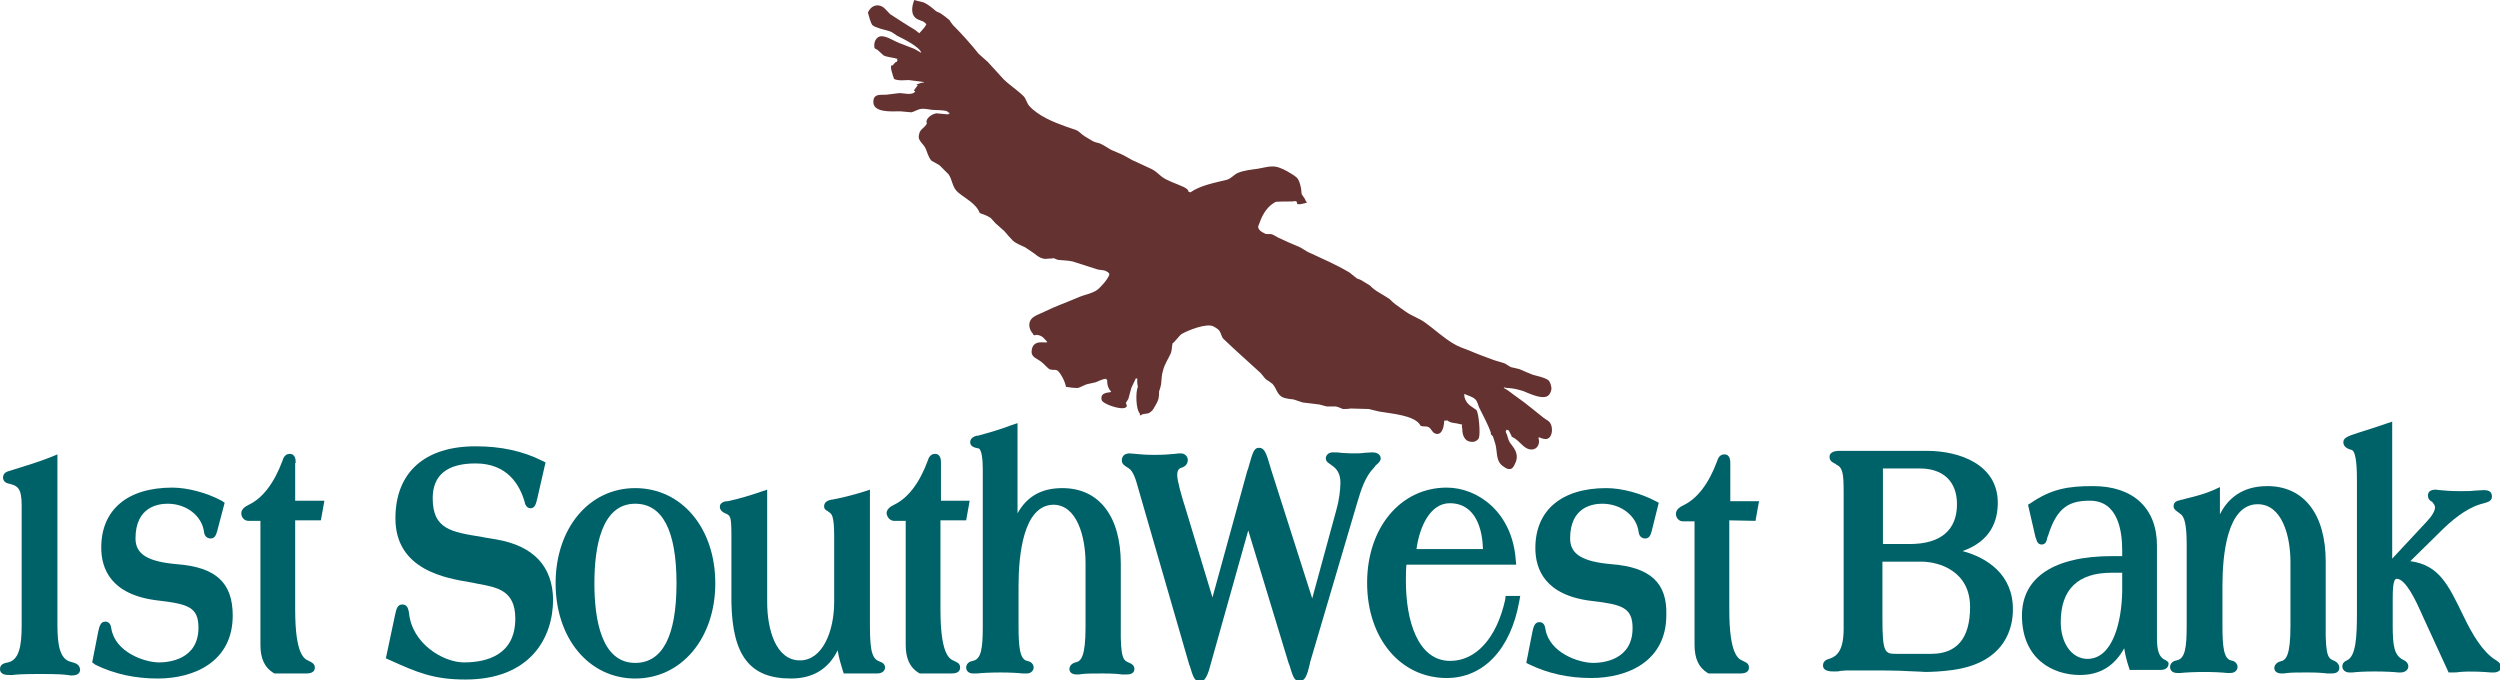
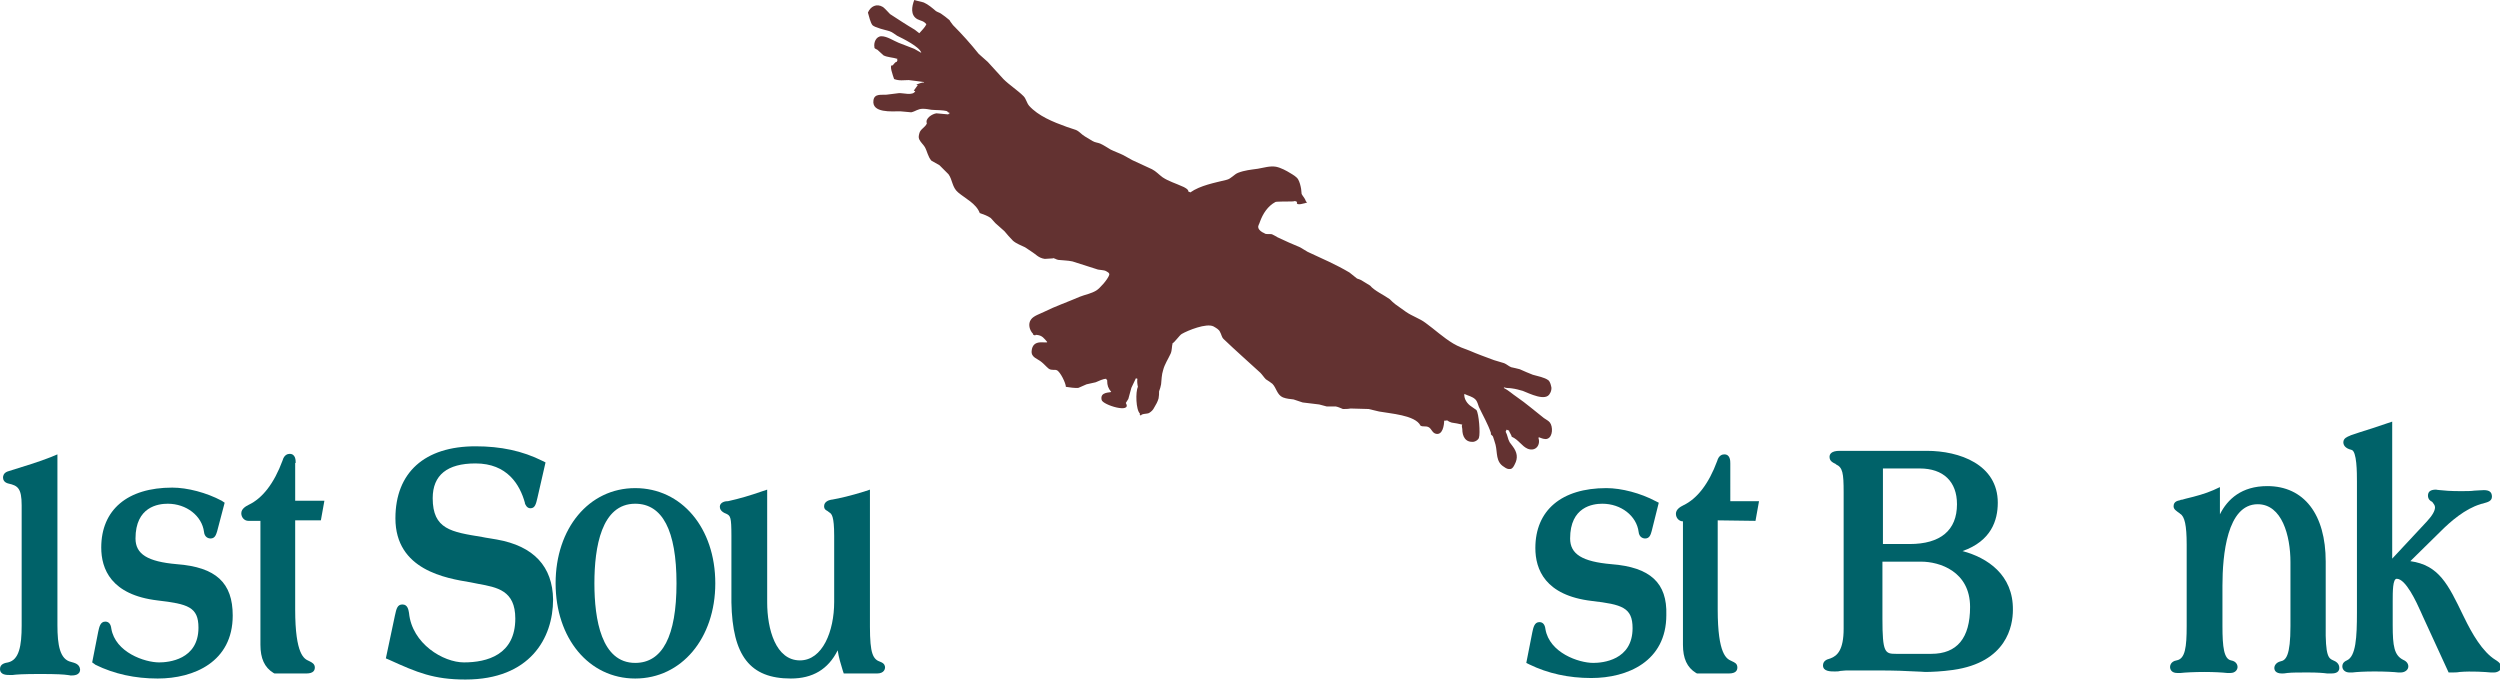
<svg xmlns="http://www.w3.org/2000/svg" version="1.1" id="Layer_1" x="0px" y="0px" viewBox="0 0 496.3 135" style="enable-background:new 0 0 496.3 135;" xml:space="preserve">
  <style type="text/css">
	.st0{fill:#006269;}
	.st1{fill:#633231;}
</style>
  <g>
    <path class="st0" d="M14.1,131.4c-2.2-0.5-2.7-3.3-2.7-7.3V90.2l-1.2,0.5c-2.5,1-5.2,1.8-8.7,2.9c-0.8,0.3-0.9,0.9-0.9,1.2   c0,0.4,0.2,1,1.1,1.2c1.8,0.4,2.6,0.9,2.6,4.3v23.9c0,4-0.5,6.8-2.7,7.3C1,131.6,0,131.8,0,132.8c0,1.2,1.3,1.2,1.9,1.2   c0.1,0,0.3,0,0.6,0c0.7-0.1,2.1-0.2,5.5-0.2s4.7,0.1,5.4,0.2c0.3,0,0.5,0.1,0.6,0.1c0.6,0,1.9,0,1.9-1.2   C15.8,131.8,14.8,131.6,14.1,131.4" />
    <path class="st0" d="M35.1,112c-5.8-0.5-8.2-2-8.2-5.1c0-6.3,4.5-6.9,6.4-6.9c3.7,0,6.8,2.4,7.2,5.6c0.1,1,0.8,1.3,1.3,1.3   c0.9,0,1.1-0.8,1.3-1.4l1.5-5.7L44,99.4c-3-1.6-6.8-2.6-9.8-2.6c-8.9,0-14.1,4.4-14.1,11.9c0,4.2,1.9,9.4,11.2,10.5   c6,0.7,8.1,1.3,8.1,5.4c0,6.4-6,6.9-7.8,6.9c-2.9,0-8.7-2-9.5-6.7c-0.1-0.9-0.5-1.4-1.2-1.4c-1,0-1.2,1.1-1.4,2l-1.2,6.1L19,132   c3.7,1.8,7.8,2.7,12.3,2.7c7.2,0,14.9-3.3,14.9-12.5C46.2,115.7,42.9,112.6,35.1,112" />
    <path class="st0" d="M58.7,91.9c0-0.5,0-1.8-1.2-1.8c-0.4,0-1.1,0.2-1.4,1.3c-1.7,4.6-4,7.5-6.7,8.8c-0.6,0.3-1.5,0.8-1.5,1.7   c0,0.8,0.6,1.5,1.4,1.5h2.4V128c0,2.7,0.8,4.5,2.6,5.6l0.2,0.1h6.3c1.5,0,1.7-0.7,1.7-1.2c0-0.7-0.6-1-1-1.2l-0.2-0.1   c-0.9-0.4-2.7-1.2-2.7-10.2v-17.7h5.1l0.7-3.9h-5.8v-7.5H58.7z" />
    <path class="st0" d="M98.6,107.1c-1-0.2-2-0.3-2.9-0.5c-6.1-1-9.8-1.5-9.8-7.7c0-4.6,2.9-6.9,8.5-6.9c6.3,0,8.8,4.2,9.8,7.8v0.1   c0.1,0.3,0.4,1,1.1,1c0.9,0,1.1-0.8,1.4-2.1l1.6-7l-0.6-0.3c-4-2-8.3-2.9-13.3-2.9c-10.1,0-15.9,5.2-15.9,14.3   c0,10.3,10.1,11.9,14.9,12.7c0.5,0.1,1,0.2,1.5,0.3c3.8,0.7,7.4,1.3,7.4,6.9c0,7.2-5.6,8.7-10.2,8.7c-4.1,0-10.3-3.7-10.9-9.8   c-0.1-0.5-0.2-1.7-1.3-1.7c-1,0-1.2,0.8-1.5,2.2l-1.8,8.5l0.7,0.3c5.5,2.5,8.8,3.9,15.1,3.9c12.8,0,17.4-8.2,17.4-15.9   C109.7,112.5,106,108.4,98.6,107.1" />
    <path class="st0" d="M126.1,131.6c-6.7,0-8.1-8.6-8.1-15.8c0-7.2,1.4-15.8,8.1-15.8c5.4,0,8.2,5.3,8.2,15.8   S131.5,131.6,126.1,131.6 M126.1,134.7c9.2,0,15.9-8,15.9-18.9c0-11-6.7-18.9-15.9-18.9s-15.8,8-15.8,18.9   C110.3,126.7,116.9,134.7,126.1,134.7" />
    <path class="st0" d="M157,134.7c4.3,0,7.4-1.8,9.3-5.6c0.2,1.4,0.6,2.7,1,4l0.2,0.6h6.6c1.5,0,1.6-1,1.6-1.2c0-0.3-0.1-0.8-0.9-1.1   c-1.5-0.5-2.1-1.6-2.1-7V97.2l-1.2,0.4c-2.6,0.8-4.7,1.3-6.4,1.6H165c-0.5,0.1-1.4,0.4-1.4,1.3c0,0.6,0.4,0.8,0.6,0.9   c0.1,0.1,0.2,0.1,0.4,0.3c0.5,0.3,1,0.7,1,4.7v13.1c0,5.8-2.3,11.6-6.8,11.6c-4.8,0-6.5-6.2-6.5-11.5V97.2l-1.2,0.4   c-2,0.7-4.3,1.4-6.6,1.9h-0.2c-0.3,0-1.4,0.2-1.4,1.1c0,0.4,0.2,1,1.3,1.4c0.8,0.4,1,0.6,1,4.4v13.2   C145.4,130.2,148.9,134.7,157,134.7" />
-     <path class="st0" d="M177.5,103.4h2.3V128c0,2.7,0.8,4.5,2.6,5.6l0.2,0.1h6.3c1.5,0,1.7-0.7,1.7-1.2c0-0.8-0.6-1-1-1.2l-0.2-0.1   c-0.9-0.4-2.7-1.2-2.7-10.2v-17.7h5.1l0.7-3.9h-5.7v-7.5c0-0.5,0-1.8-1.2-1.8c-0.4,0-1.1,0.2-1.4,1.3c-1.7,4.6-4,7.5-6.7,8.8   c-0.6,0.3-1.5,0.8-1.5,1.7C176.1,102.7,176.7,103.4,177.5,103.4" />
-     <path class="st0" d="M215.5,111.8v12.7c0,5.9-0.9,6.8-2,7c-0.8,0.2-1.2,0.8-1.2,1.3c0,0.4,0.2,1.1,1.5,1.1c0.2,0,0.6,0,1.1-0.1   c0.9-0.1,2.3-0.1,4.1-0.1c1.9,0,3.1,0.1,3.8,0.2c0.3,0,0.5,0,0.7,0c0.5,0,1.7,0,1.7-1.1c0-0.6-0.4-1-1.2-1.3   c-0.9-0.4-1.6-0.7-1.5-7v-12.6c0-9.4-4.3-15-11.6-15c-4.1,0-7,1.6-8.9,5V84l-1.2,0.4c-2.1,0.8-4.1,1.4-6.7,2.1h-0.2   c-0.4,0.1-1.3,0.4-1.3,1.3s1,1.1,1.6,1.2c0.7,0.1,0.9,2.3,0.9,4.1v31.3c0,4.3-0.3,6.5-2,6.8c-1.2,0.2-1.3,1.1-1.3,1.3   c0,0.6,0.4,1.2,1.4,1.2c0.1,0,0.4,0,0.7,0c0.9-0.1,2.7-0.2,4.7-0.2s3.6,0.1,4.5,0.2c0.3,0,0.6,0,0.7,0c1,0,1.4-0.7,1.4-1.2   c0-0.2-0.1-1.1-1.3-1.3c-1.4-0.3-1.7-2.6-1.7-6.8v-8c0-6.1,0.9-16.2,7-16.2C213.8,100.3,215.5,106.5,215.5,111.8" />
-     <path class="st0" d="M273.1,92.4c0.6-0.5,1-0.9,1-1.4c0-0.2-0.1-1.2-1.7-1.2c-0.6,0-1.1,0.1-1.6,0.1c-0.6,0.1-1.2,0.1-2.2,0.1   c-1.2,0-1.8-0.1-2.4-0.1c-0.5-0.1-0.9-0.1-1.6-0.1c-0.9,0-1.4,0.6-1.4,1.2s0.5,0.9,0.8,1.1c0.1,0.1,0.2,0.1,0.4,0.3   c1.1,0.7,1.7,1.8,1.7,3.4c0,1.5-0.3,3.7-0.8,5.4l-4.8,17.6l-8.2-25.7l-0.2-0.7c-0.7-2.4-1.1-3.5-2.1-3.5h-0.1c-0.9,0-1.2,0.8-2,3.7   c-0.1,0.4-0.2,0.7-0.3,0.9l-6.9,25.1l-5.3-17.5c-0.9-2.8-1.7-5.7-1.7-6.8c0-1.1,0.5-1.4,1-1.5c0.8-0.3,1.1-0.9,1.1-1.5   s-0.5-1.3-1.4-1.3c-0.2,0-0.6,0-1.2,0.1c-1,0.1-2.4,0.2-4,0.2c-1.7,0-2.9-0.1-3.8-0.2c-0.5,0-0.9-0.1-1.1-0.1   c-1.2,0-1.6,0.7-1.6,1.4c0,0.8,0.7,1.1,1.1,1.4c0.1,0,0.2,0.1,0.3,0.2c0.4,0.2,1,1,1.5,2.7l10.5,36.3l0.1,0.2c0.6,2,0.9,3.1,2,3.1   h0.1c0.3,0,1.2,0,2-3.3l7.5-26.7l8,26.3l0.2,0.5c0.6,2,0.9,3.1,1.9,3.1h0.1c1.1,0,1.5-1.2,2-3.3c0-0.2,0.1-0.3,0.1-0.5l9.3-31.5   c0.8-2.7,1.6-5.3,3.4-7.1L273.1,92.4z" />
-     <path class="st0" d="M294.4,109h-13.2c0.6-4.4,2.7-9.1,6.6-9.1C293.1,99.9,294.3,105.3,294.4,109 M298.8,119.1   c-1.7,7.6-5.8,12.1-10.9,12.1c-6.5,0-8.8-8.1-8.8-15.8c0-1.1,0-2.2,0.1-3.3H301l-0.1-1c-0.7-9.4-7.5-14.3-13.7-14.3   c-9.2,0-15.8,8-15.8,18.9c0,11,6.6,18.9,15.8,18.9c7.3,0,12.7-5.7,14.4-15.2l0.2-1.1h-2.9L298.8,119.1z" />
    <path class="st0" d="M319.9,112c-5.8-0.5-8.2-2-8.2-5.1c0-6.3,4.5-6.9,6.4-6.9c3.7,0,6.8,2.4,7.2,5.6c0.1,1,0.8,1.3,1.3,1.3   c0.9,0,1.1-0.8,1.3-1.5l1.4-5.6l-0.6-0.3c-3-1.6-6.8-2.6-9.8-2.6c-8.9,0-14.1,4.4-14.1,11.9c0,4.2,1.9,9.4,11.2,10.5   c6,0.7,8.1,1.3,8.1,5.4c0,6.4-6,6.9-7.8,6.9c-2.9,0-8.7-2-9.5-6.7c-0.1-0.9-0.5-1.4-1.2-1.4c-1,0-1.2,1.1-1.4,2l-1.2,6.1l0.6,0.3   c3.7,1.8,7.8,2.7,12.3,2.7c7.2,0,14.9-3.3,14.9-12.5C331,115.7,327.6,112.6,319.9,112" />
-     <path class="st0" d="M348.5,103.4l0.7-3.9h-5.7V92c0-0.5,0-1.8-1.2-1.8c-0.4,0-1.1,0.2-1.4,1.3c-1.7,4.6-4,7.5-6.7,8.8   c-0.6,0.3-1.5,0.8-1.5,1.7c0,0.8,0.6,1.5,1.4,1.5h2.3V128c0,2.7,0.8,4.5,2.6,5.6l0.2,0.1h6.3c1.5,0,1.7-0.7,1.7-1.2   c0-0.8-0.6-1-1-1.2l-0.2-0.1c-0.9-0.4-2.7-1.2-2.7-10.2v-17.7L348.5,103.4L348.5,103.4z" />
+     <path class="st0" d="M348.5,103.4l0.7-3.9h-5.7V92c0-0.5,0-1.8-1.2-1.8c-0.4,0-1.1,0.2-1.4,1.3c-1.7,4.6-4,7.5-6.7,8.8   c-0.6,0.3-1.5,0.8-1.5,1.7c0,0.8,0.6,1.5,1.4,1.5V128c0,2.7,0.8,4.5,2.6,5.6l0.2,0.1h6.3c1.5,0,1.7-0.7,1.7-1.2   c0-0.8-0.6-1-1-1.2l-0.2-0.1c-0.9-0.4-2.7-1.2-2.7-10.2v-17.7L348.5,103.4L348.5,103.4z" />
    <g>
      <path class="st0" d="M379.1,108h-5.3V93h7.3c4.7,0,7.4,2.6,7.4,7.1C388.5,105.3,385.2,108,379.1,108 M383.4,129.8h-7    c-2.2,0-2.7-0.2-2.7-7v-11.3h7.7c3.6,0,9.7,1.9,9.7,9C391.1,126.7,388.5,129.8,383.4,129.8 M389.6,109.4c5.7-2,7-6.1,7-9.6    c0-7.6-7.6-10.3-14.1-10.3h-17.3c-1.7,0-2,0.7-2,1.2c0,0.8,0.6,1.1,1,1.3c0.1,0,0.2,0.1,0.3,0.2c1.3,0.6,1.5,1.7,1.5,5.5v27.1    c0,4.3-1.3,5.4-2.6,5.9c-0.1,0-0.2,0.1-0.3,0.1c-0.4,0.1-1.2,0.4-1.2,1.3c0,1.2,1.5,1.2,2.3,1.2c0.4,0,0.8,0,1.1-0.1    c0.4,0,0.7-0.1,1.2-0.1h6.6c2.9,0,5.5,0.1,7.2,0.2c0.9,0,1.5,0.1,1.9,0.1c1.2,0,3.4-0.1,5.5-0.4c10.7-1.5,11.9-8.8,11.9-11.9    C399.7,114.1,394.5,110.7,389.6,109.4" />
-       <path class="st0" d="M414.4,130.8c-3.1,0-5.3-3.1-5.3-7.3c0-6.5,3.4-9.8,10.1-9.8h2.1v3.7C421.2,123.5,419.4,130.8,414.4,130.8     M429.8,131c0,0-0.1-0.1-0.2-0.1c-1-0.6-1.4-1.8-1.4-4.2v-18.4c0-7.4-4.7-11.8-12.7-11.8c-4.8,0-8.2,0.5-12.4,3.4l-0.5,0.3    l1.5,6.5l0.1,0.2c0.1,0.4,0.3,1.2,1.1,1.2c0.8,0,1-0.7,1.1-1.2c0-0.2,0.1-0.3,0.2-0.6c1.8-5.8,4.4-6.9,8.3-6.9    c5.6,0,6.4,6.1,6.4,9.8v1.2h-2c-11.5,0-17.9,4.2-17.9,11.8c0,8.7,6.2,11.8,11.5,11.8c3.9,0,6.8-1.7,8.8-5.3    c0.2,1.3,0.5,2.5,0.9,3.7l0.2,0.6h6.1c1.5,0,1.6-1,1.6-1.2C430.6,131.4,430,131.1,429.8,131" />
      <path class="st0" d="M463.2,131.1c-0.9-0.4-1.6-0.7-1.5-7v-12.6c0-9.4-4.3-15-11.6-15c-5.1,0-7.9,2.6-9.4,5.6v-5.4l-1.3,0.6    c-1.6,0.7-3.4,1.2-5.5,1.7l-0.7,0.2c-0.1,0-0.3,0-0.4,0.1c-0.4,0.1-1.3,0.2-1.3,1.2c0,0.6,0.5,0.9,1.2,1.4l0.1,0.1    c0.9,0.5,1.3,2.3,1.3,6.1v16.2c0,4.2-0.3,6.5-2,6.8c-1.2,0.2-1.3,1.1-1.3,1.3c0,0.6,0.4,1.2,1.4,1.2c0.1,0,0.4,0,0.7,0    c0.9-0.1,2.7-0.2,4.7-0.2s3.6,0.1,4.5,0.2c0.3,0,0.6,0,0.7,0c1,0,1.4-0.7,1.4-1.2c0-0.2-0.1-1.1-1.3-1.3c-1.4-0.3-1.7-2.6-1.7-6.8    v-8c0-6.1,0.9-16.2,7-16.2c4.8,0,6.5,6.2,6.5,11.5v12.7c0,5.9-0.9,6.8-2,7c-0.8,0.2-1.2,0.8-1.2,1.3c0,0.4,0.2,1.1,1.5,1.1    c0.2,0,0.6,0,1.1-0.1c0.9-0.1,2.3-0.1,4.1-0.1c1.9,0,3.1,0.1,3.8,0.2c0.3,0,0.5,0,0.7,0c0.5,0,1.7,0,1.7-1.1    C464.4,131.7,463.7,131.3,463.2,131.1" />
      <path class="st0" d="M495.4,131c-2.6-1.6-4.7-5.3-6.2-8.4l-0.2-0.4c-3-6.2-4.8-10-10.5-10.8l6.1-6c1.9-1.9,4.8-4.4,7.8-5.3    c0.2-0.1,0.5-0.1,0.7-0.2c0.7-0.2,1.6-0.4,1.6-1.3s-0.5-1.3-1.6-1.3c-0.8,0-1.3,0.1-1.9,0.1c-0.7,0.1-1.5,0.1-2.8,0.1    c-1.8,0-3.2-0.1-4-0.2c-0.4,0-0.7-0.1-0.8-0.1c-1.1,0-1.6,0.4-1.6,1.2c0,0.7,0.5,1.1,0.8,1.2l0.1,0.1c0.2,0.3,0.5,0.6,0.5,1    c0,0.7-0.5,1.6-1.6,2.8l-6.9,7.4V83.7l-1.2,0.4c-1.8,0.6-3.5,1.2-5.2,1.7l-1.8,0.6l-0.2,0.1c-0.5,0.2-1.3,0.5-1.3,1.3    c0,0.5,0.3,1.2,1.6,1.5c1.1,0.2,1.1,4.6,1.1,6.3v26c0,4.9-0.2,8.7-2,9.5l-0.2,0.1c-0.2,0.1-0.7,0.4-0.7,1.1c0,0.7,0.6,1.2,1.4,1.2    c0.1,0,0.3,0,0.6,0c0.8-0.1,2.4-0.2,4.4-0.2c2.1,0,3.9,0.1,4.7,0.2c0.3,0,0.5,0,0.5,0c0.8,0,1.5-0.5,1.5-1.2c0-0.5-0.3-1-1-1.3    c-1.8-0.9-2.1-2.7-2.1-6.9v-4.7c0-2,0-4.5,0.8-4.5c1.8,0,3.9,4.6,4.8,6.6c0.1,0.3,0.3,0.6,0.4,0.9l5.1,11.1h0.6    c0.5,0,1.1,0,1.6-0.1c2.4-0.2,5.1,0,6.2,0.1c0.3,0,0.5,0,0.6,0c0.8,0,1.5-0.5,1.5-1.2C496.3,131.5,495.7,131.2,495.4,131" />
    </g>
  </g>
  <path class="st1" d="M172.3,2.5c0.5-1.2,1.7-1.9,3-1.1c0.5,0.4,0.9,0.9,1.4,1.4c1.7,1.1,3.2,2.1,4.9,3.1c0.3,0.2,0.6,0.5,0.9,0.7  c0.5-0.6,1.1-1.1,1.4-1.8c-0.6-0.7-1-0.6-1.8-1C180.7,3,181,1.3,181.5,0c0.6,0.2,1.3,0.3,1.9,0.5c0.9,0.4,1.7,1.1,2.4,1.7  c0.3,0.2,0.7,0.3,1,0.5c0.6,0.4,1.1,0.8,1.7,1.3c0.2,0.4,0.5,0.7,0.7,1c1.8,1.8,3.5,3.7,5.1,5.7c0.6,0.5,1.2,1.1,1.8,1.6  c1,1.1,2.1,2.3,3.1,3.4c1.2,1.2,2.8,2.2,4,3.4c0.5,0.5,0.6,1.3,1.1,1.9c1.8,2,4.7,3.2,7.5,4.2c0.6,0.2,1.2,0.4,1.8,0.6  c0.7,0.3,1.1,0.9,1.8,1.3c0.5,0.3,1,0.6,1.5,0.9s1,0.3,1.5,0.5c0.7,0.3,1.4,0.8,2.1,1.2c0.8,0.4,1.7,0.7,2.5,1.1  c0.6,0.3,1.2,0.7,1.8,1c1.3,0.6,2.6,1.2,3.9,1.8c0.8,0.4,1.4,1.1,2.1,1.6c1.2,0.8,2.6,1.2,3.9,1.8c0.3,0.1,1.3,0.6,1.2,1  c0.1,0.1,0.3,0.1,0.4,0.2c2-1.4,4.8-1.9,7.2-2.5c0.9-0.2,1.5-1.1,2.3-1.4c1.3-0.5,2.5-0.6,3.9-0.8c1.2-0.2,2.4-0.6,3.6-0.4  c1,0.2,2.1,0.8,2.9,1.3c0.5,0.3,1.2,0.7,1.5,1.2s0.5,1.3,0.6,1.9c0,0.3,0.1,0.7,0.1,1c0.2,0.4,0.5,0.7,0.7,1.1  c0.1,0.2,0.1,0.4,0.4,0.6c-0.3,0.1-2.4,0.8-2-0.1c-0.1-0.1-0.3-0.1-0.4-0.2c-0.3,0.1-0.6,0.1-0.9,0.1c-0.3,0-2.9,0-3,0.1  c-1.5,0.8-2.5,2.3-3.1,4c-0.1,0.4-0.4,0.7-0.3,1.1c0.1,0.5,0.7,0.9,1.2,1.1c0.3,0.3,1.1,0.1,1.5,0.2c0.4,0.2,0.8,0.4,1.1,0.6  c1.5,0.7,3,1.4,4.5,2c0.5,0.3,1,0.6,1.5,0.9c3,1.4,5.6,2.5,8.3,4.1c0.5,0.4,1,0.8,1.5,1.2c0.3,0.1,0.6,0.2,0.8,0.3  c0.6,0.4,1.2,0.7,1.8,1.1c0.8,1,2.8,1.9,3.9,2.7c0.4,0.4,0.7,0.7,1.1,1c0.7,0.5,1.4,1,2.1,1.5c1.3,0.9,2.7,1.3,3.9,2.2  c1.8,1.3,3.5,2.9,5.5,4.1c1,0.6,2.1,1,3.2,1.4c1.6,0.7,3.3,1.3,4.9,1.9c0.7,0.2,1.3,0.4,2,0.6c0.5,0.2,0.9,0.6,1.4,0.8  c0.6,0.1,1.2,0.3,1.7,0.4c0.9,0.4,1.8,0.8,2.6,1.1c1,0.3,2.3,0.5,3.1,1.1c0.4,0.4,0.5,1,0.6,1.5c0,0.4-0.1,0.8-0.3,1.1  c-0.8,1.7-4.1,0-5.4-0.5c-0.7-0.2-1.4-0.4-2.2-0.5c-0.5-0.1-1,0-1.5-0.2c0,0.1,0,0.1-0.1,0.1c1,0.5,1.7,1.2,2.6,1.8  c1.9,1.3,3.6,2.8,5.4,4.2c0.4,0.3,0.9,0.5,1.2,0.9c0.6,0.8,0.6,2.8-0.5,3.2c-0.5,0.2-1.2-0.1-1.7-0.3c0,0.1,0,0.1-0.1,0.1  c0.5,1.4-0.5,2.8-2.1,2.2c-1.2-0.5-1.8-1.8-3.2-2.4c0-0.3-0.6-1.1-0.5-1.2c-0.2-0.1-0.3-0.1-0.5-0.2c-0.1,0.1-0.1,0.3-0.2,0.4  c0.4,0.7,0.4,1.4,0.8,2.1c0.2,0.3,0.4,0.5,0.6,0.8c0.9,1.2,1.1,2.3,0.4,3.6c-0.2,0.4-0.4,0.8-0.8,0.9c-0.5,0.1-0.9-0.1-1.3-0.4  c-1.7-1-1.3-2.8-1.7-4.4c-0.2-0.6-0.3-1.1-0.5-1.6c-0.1-0.3-0.6-0.4-0.4-0.7c-0.6-1.8-1.6-3.5-2.4-5.2c-0.2-0.5-0.3-1.1-0.7-1.5  c-0.6-0.6-1.4-0.7-2.2-1.1c-0.1,1,0.6,2,1.4,2.5c0.3,0.2,0.7,0.5,1,0.7c0.5,0.7,0.8,4.7,0.5,5.5c-0.1,0.4-0.6,0.7-1,0.8  c-1.7,0.2-2.3-1.1-2.3-2.5c0-0.3-0.2-0.6,0-0.9c-0.8-0.2-1.4-0.3-2.1-0.4c-0.3-0.1-0.6-0.2-0.8-0.4c-0.3-0.1-0.5,0.1-0.7,0  c0,0.9-0.3,3-1.7,2.6c-0.7-0.2-0.8-1-1.4-1.3s-1.1,0-1.6-0.3c-1-2.1-6.1-2.4-8.2-2.8c-0.7-0.2-1.4-0.3-2.1-0.5  c-1.2,0-2.4-0.1-3.6-0.1c-0.5,0.1-1,0.1-1.5,0.1c-0.5-0.2-0.9-0.4-1.4-0.5c-0.6,0-1.2,0-1.8,0c-0.5-0.1-1-0.3-1.5-0.4  c-1.1-0.1-2.2-0.3-3.3-0.4c-0.6-0.2-1.2-0.4-1.8-0.6c-0.7-0.1-1.3-0.1-2.1-0.4c-1.2-0.5-1.3-1.9-2.1-2.7c-0.4-0.3-0.8-0.6-1.3-0.9  c-0.4-0.4-0.7-0.9-1.1-1.3c-2.4-2.2-4.9-4.4-7.3-6.7c-0.4-0.4-0.4-0.9-0.7-1.4c-0.2-0.5-0.8-0.8-1.3-1.1c-1.4-0.7-5.1,0.8-6.3,1.5  c-0.4,0.2-1.6,1.9-1.8,1.8c-0.2,0.7-0.1,1.4-0.4,2.1c-0.5,1.1-1.2,2.1-1.5,3.3c-0.3,0.9-0.3,1.9-0.4,2.8c-0.1,0.5-0.2,0.9-0.4,1.4  c0,0.5,0,0.9-0.1,1.4c-0.2,0.7-0.5,1.2-0.8,1.7c-0.3,0.6-0.6,0.9-1.1,1.2c-0.4,0.2-1.5,0.1-1.6,0.5c-0.2-0.1-0.3-0.2-0.2-0.4  c-0.8-0.7-0.9-4.3-0.4-5.3c-0.1-0.4-0.2-1.2-0.1-1.6c-0.1,0-0.2-0.1-0.3-0.1c-0.3,0.6-0.6,1.3-0.9,1.9c-0.2,0.7-0.4,1.5-0.6,2.2  c-0.2,0.3-0.3,0.5-0.5,0.8c1.3,2.2-4.6,0.4-4.8-0.6c-0.4-1.7,1.8-1.4,1.9-1.6c-0.6-0.7-0.8-1.3-0.8-2.2c0-0.2,0-0.2-0.2-0.3  c0-0.1,0-0.1,0.1-0.1c-0.8,0-1.4,0.4-2.2,0.7c-0.6,0.1-1.2,0.3-1.8,0.4c-0.5,0.2-1.1,0.5-1.6,0.7c-0.4,0.1-2-0.1-2.5-0.2  c0-0.7-1.1-3-1.8-3.3c-0.5-0.2-1,0.1-1.6-0.3c-0.5-0.4-0.9-0.9-1.4-1.3c-0.8-0.7-2.1-0.9-2-2.2c0.2-2.6,3-1.4,3.1-1.8  c-0.6-0.7-1-1.3-2-1.4c-0.2,0-0.3-0.1-0.4,0.1c-0.2-0.1-0.5-0.1-0.4-0.3c-0.7-0.7-1.1-2-0.4-2.9c0.5-0.7,1.8-1.1,2.6-1.5  c2.2-1.1,4.8-2,7.1-3c1-0.4,2.2-0.6,3.2-1.2c0.7-0.4,2.3-2.2,2.6-3.1c0.1-0.4-0.2-0.5-0.5-0.7c-0.6-0.4-1.4-0.2-2.1-0.5  c-1.6-0.5-3.1-1-4.7-1.5c-0.9-0.2-2-0.2-2.8-0.3c-0.3,0-1-0.5-1.1-0.3c-0.5,0-1.1,0.1-1.6,0.1c-1.3-0.2-1.7-0.9-2.7-1.5  c-0.4-0.3-0.8-0.5-1.2-0.8c-0.8-0.4-1.7-0.7-2.4-1.3c-0.6-0.6-1.2-1.3-1.7-1.9c-0.6-0.5-1.2-1.1-1.8-1.6c-0.3-0.3-0.6-0.7-0.9-1  c-0.7-0.5-1.4-0.7-2.2-1c-0.7-1.9-2.9-2.9-4.3-4.1c-1.2-1-1.1-2.5-1.9-3.6c-0.6-0.6-1.2-1.2-1.8-1.8c-0.5-0.3-1.1-0.6-1.6-0.9  c-0.7-0.8-0.8-1.8-1.3-2.7c-0.3-0.5-0.8-0.9-1.1-1.5c-0.2-0.4-0.1-0.8,0-1.2c0.2-0.9,1.2-1.2,1.5-2c-0.4-1,1.1-1.9,1.9-2  c0.7,0.1,1.5,0.1,2.2,0.2c0.2,0,0.1,0.1,0.2-0.1c0.1,0,0.1,0,0.1,0.1c0-0.1,0.1-0.2,0.1-0.3c-0.2-0.1-0.5-0.1-0.4-0.3  c-1.1-0.3-2.1-0.2-3.2-0.3c-0.6-0.1-1.1-0.2-1.7-0.2c-1,0-1.4,0.5-2.3,0.7c-0.7-0.1-1.5-0.1-2.2-0.2c-1.6,0-5.7,0.4-5.3-2.2  c0.2-1.4,1.7-1,2.6-1.1c0.8-0.1,1.6-0.2,2.4-0.3c0.8-0.1,2.8,0.6,3.3-0.4c-0.1,0-0.2-0.1-0.3-0.1c0.3-0.4,0.5-0.7,0.8-1.1  c-0.1,0-0.2-0.1-0.3-0.1c0.3-0.1,1.2-0.5,1.5-0.4c0-0.1,0-0.1,0.1-0.1c-1-0.1-2-0.3-3.1-0.4c-1,0-1.8,0.2-2.9-0.2  c-0.2-0.6-1.1-3-0.3-2.7c0.2-0.2,0.6-0.8,0.8-0.7c0.1-0.1,0.1-0.3,0.2-0.4c-0.1,0-0.1,0-0.1-0.1c0,0,0-0.1,0.1-0.1  c-0.9-0.3-2-0.3-2.8-0.7c-0.4-0.4-0.8-0.7-1.2-1.1c-0.2-0.1-0.7-0.3-0.6-0.5c-0.2-0.9,0.3-2.2,1.4-2.2c1.1,0,2.4,0.9,3.4,1.3  c1,0.4,2.1,0.8,3.1,1.2c0.5,0.3,0.9,0.5,1.4,0.8c-0.3-1.2-3.6-2.8-4.8-3.4c-0.5-0.3-0.9-0.7-1.5-0.9c-0.7-0.2-2.9-0.7-3.4-1.2  C172.8,4.5,172.5,3.2,172.3,2.5" />
</svg>